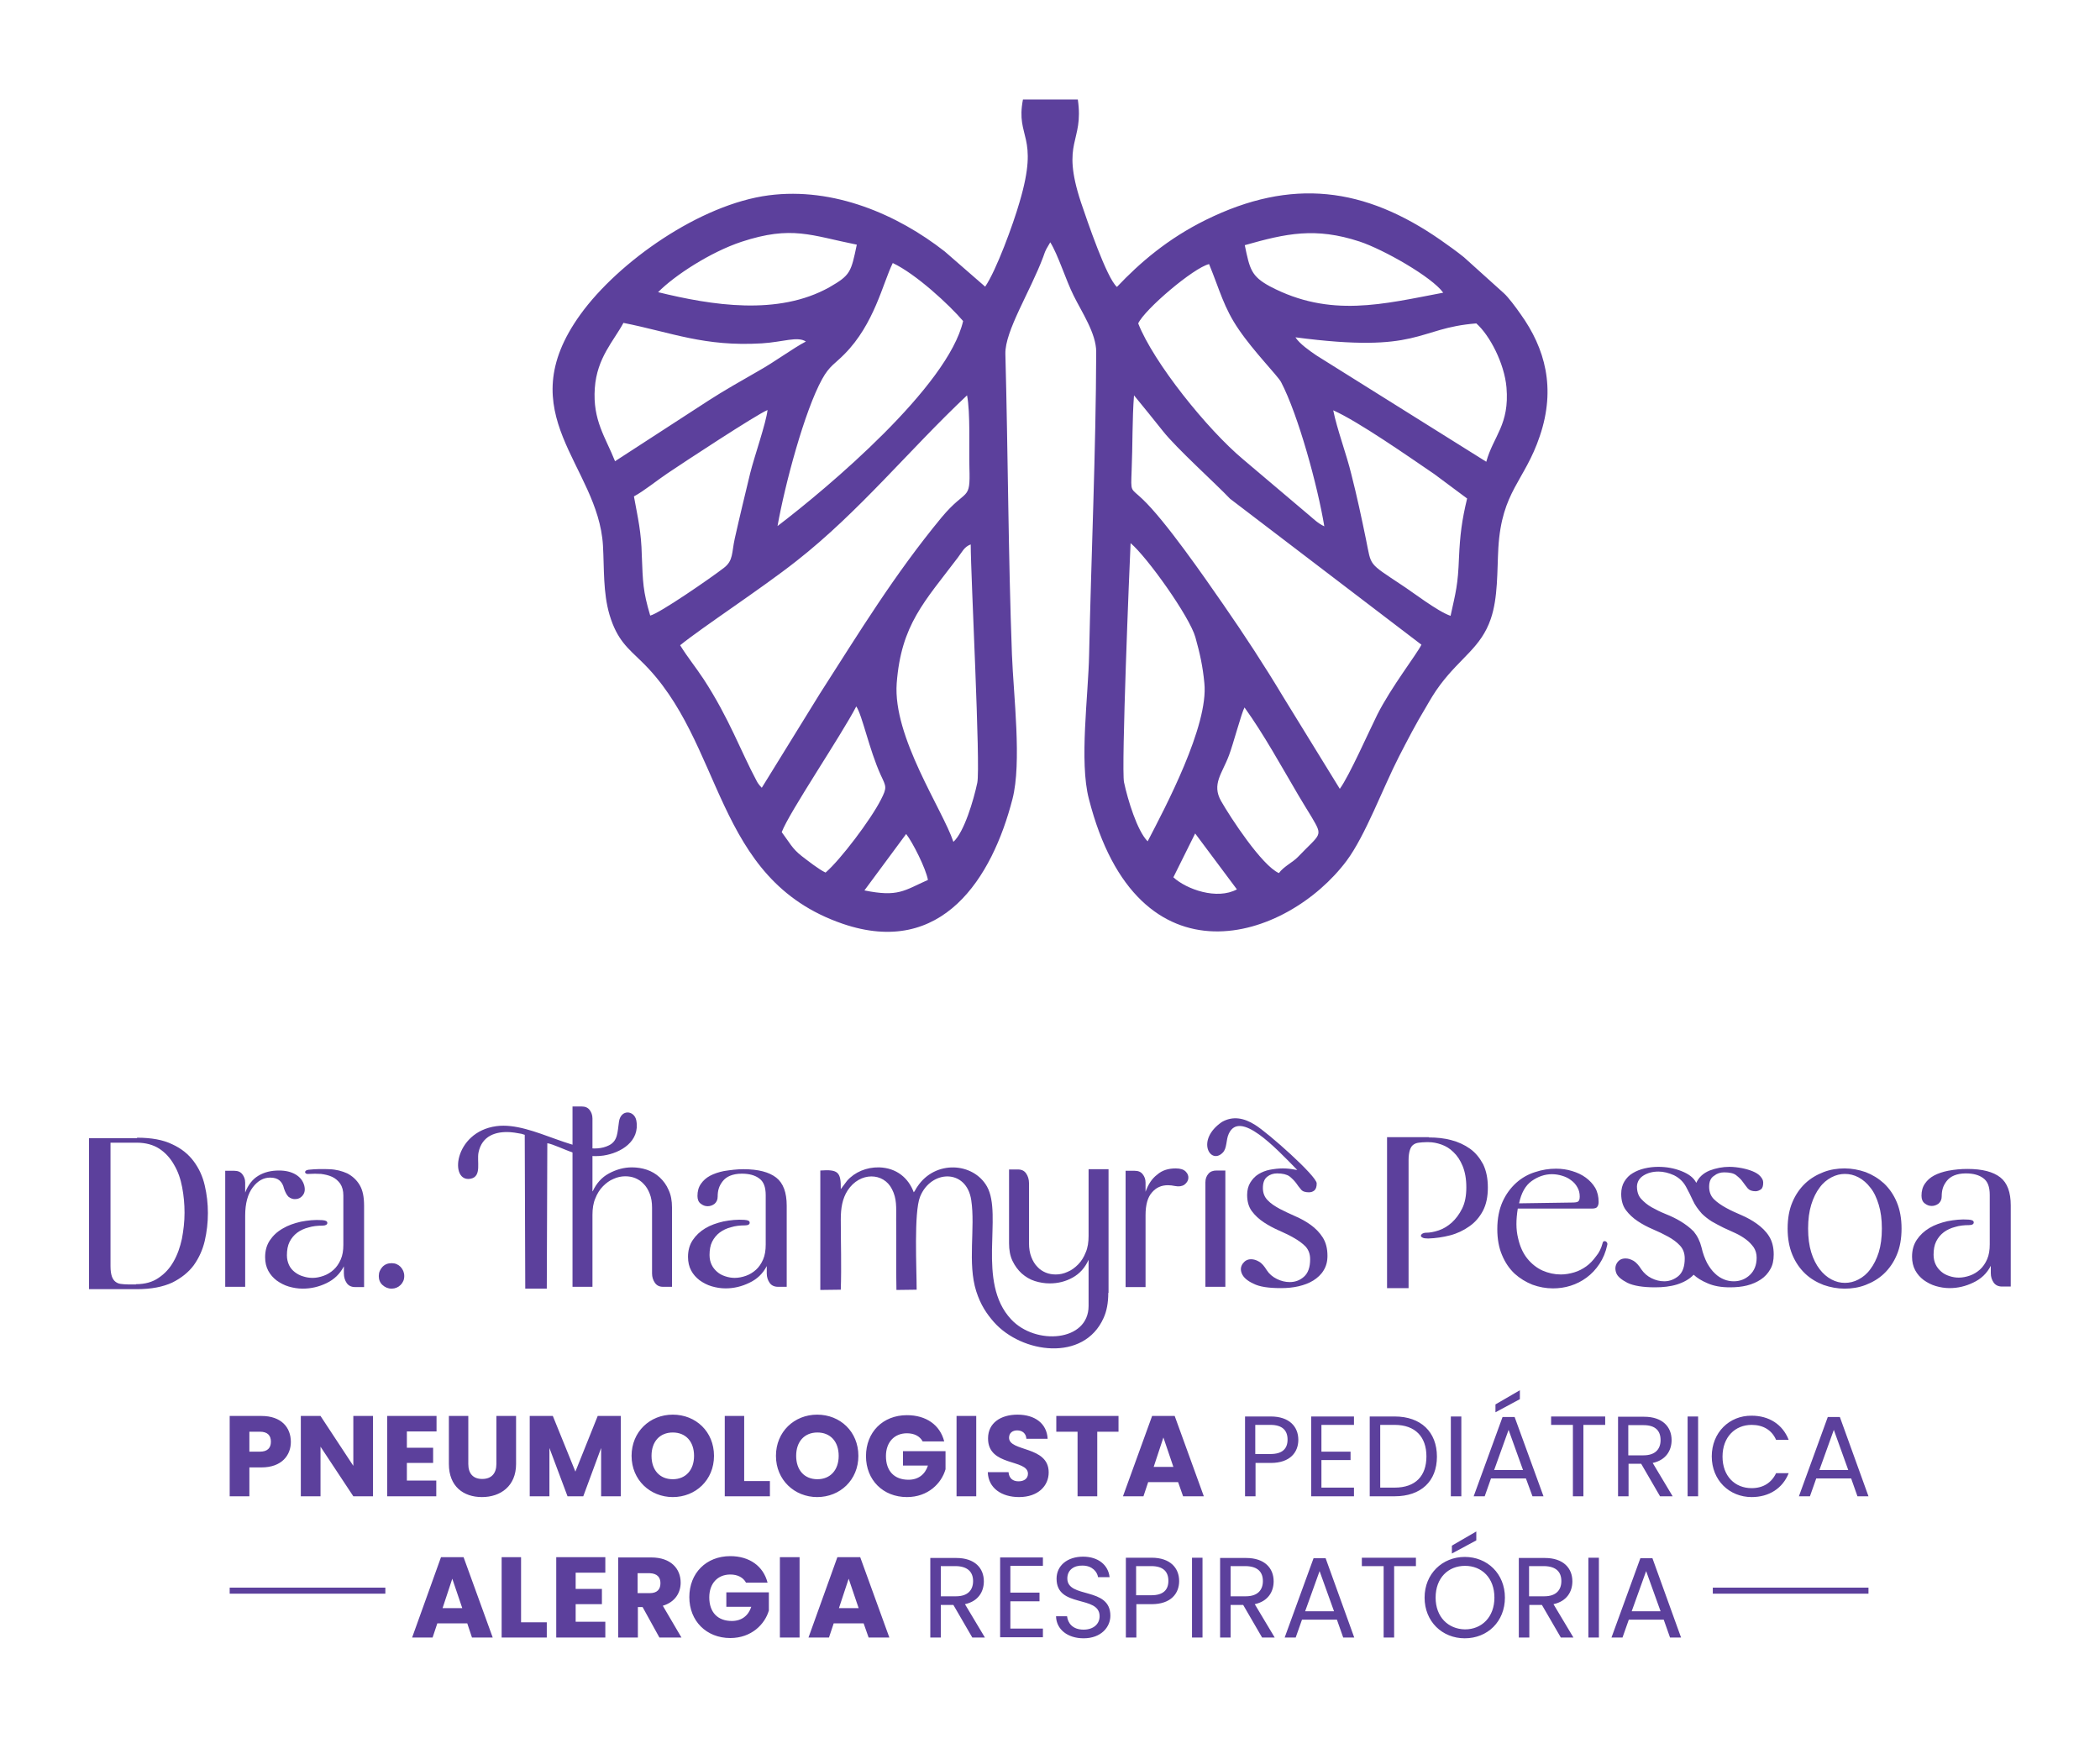
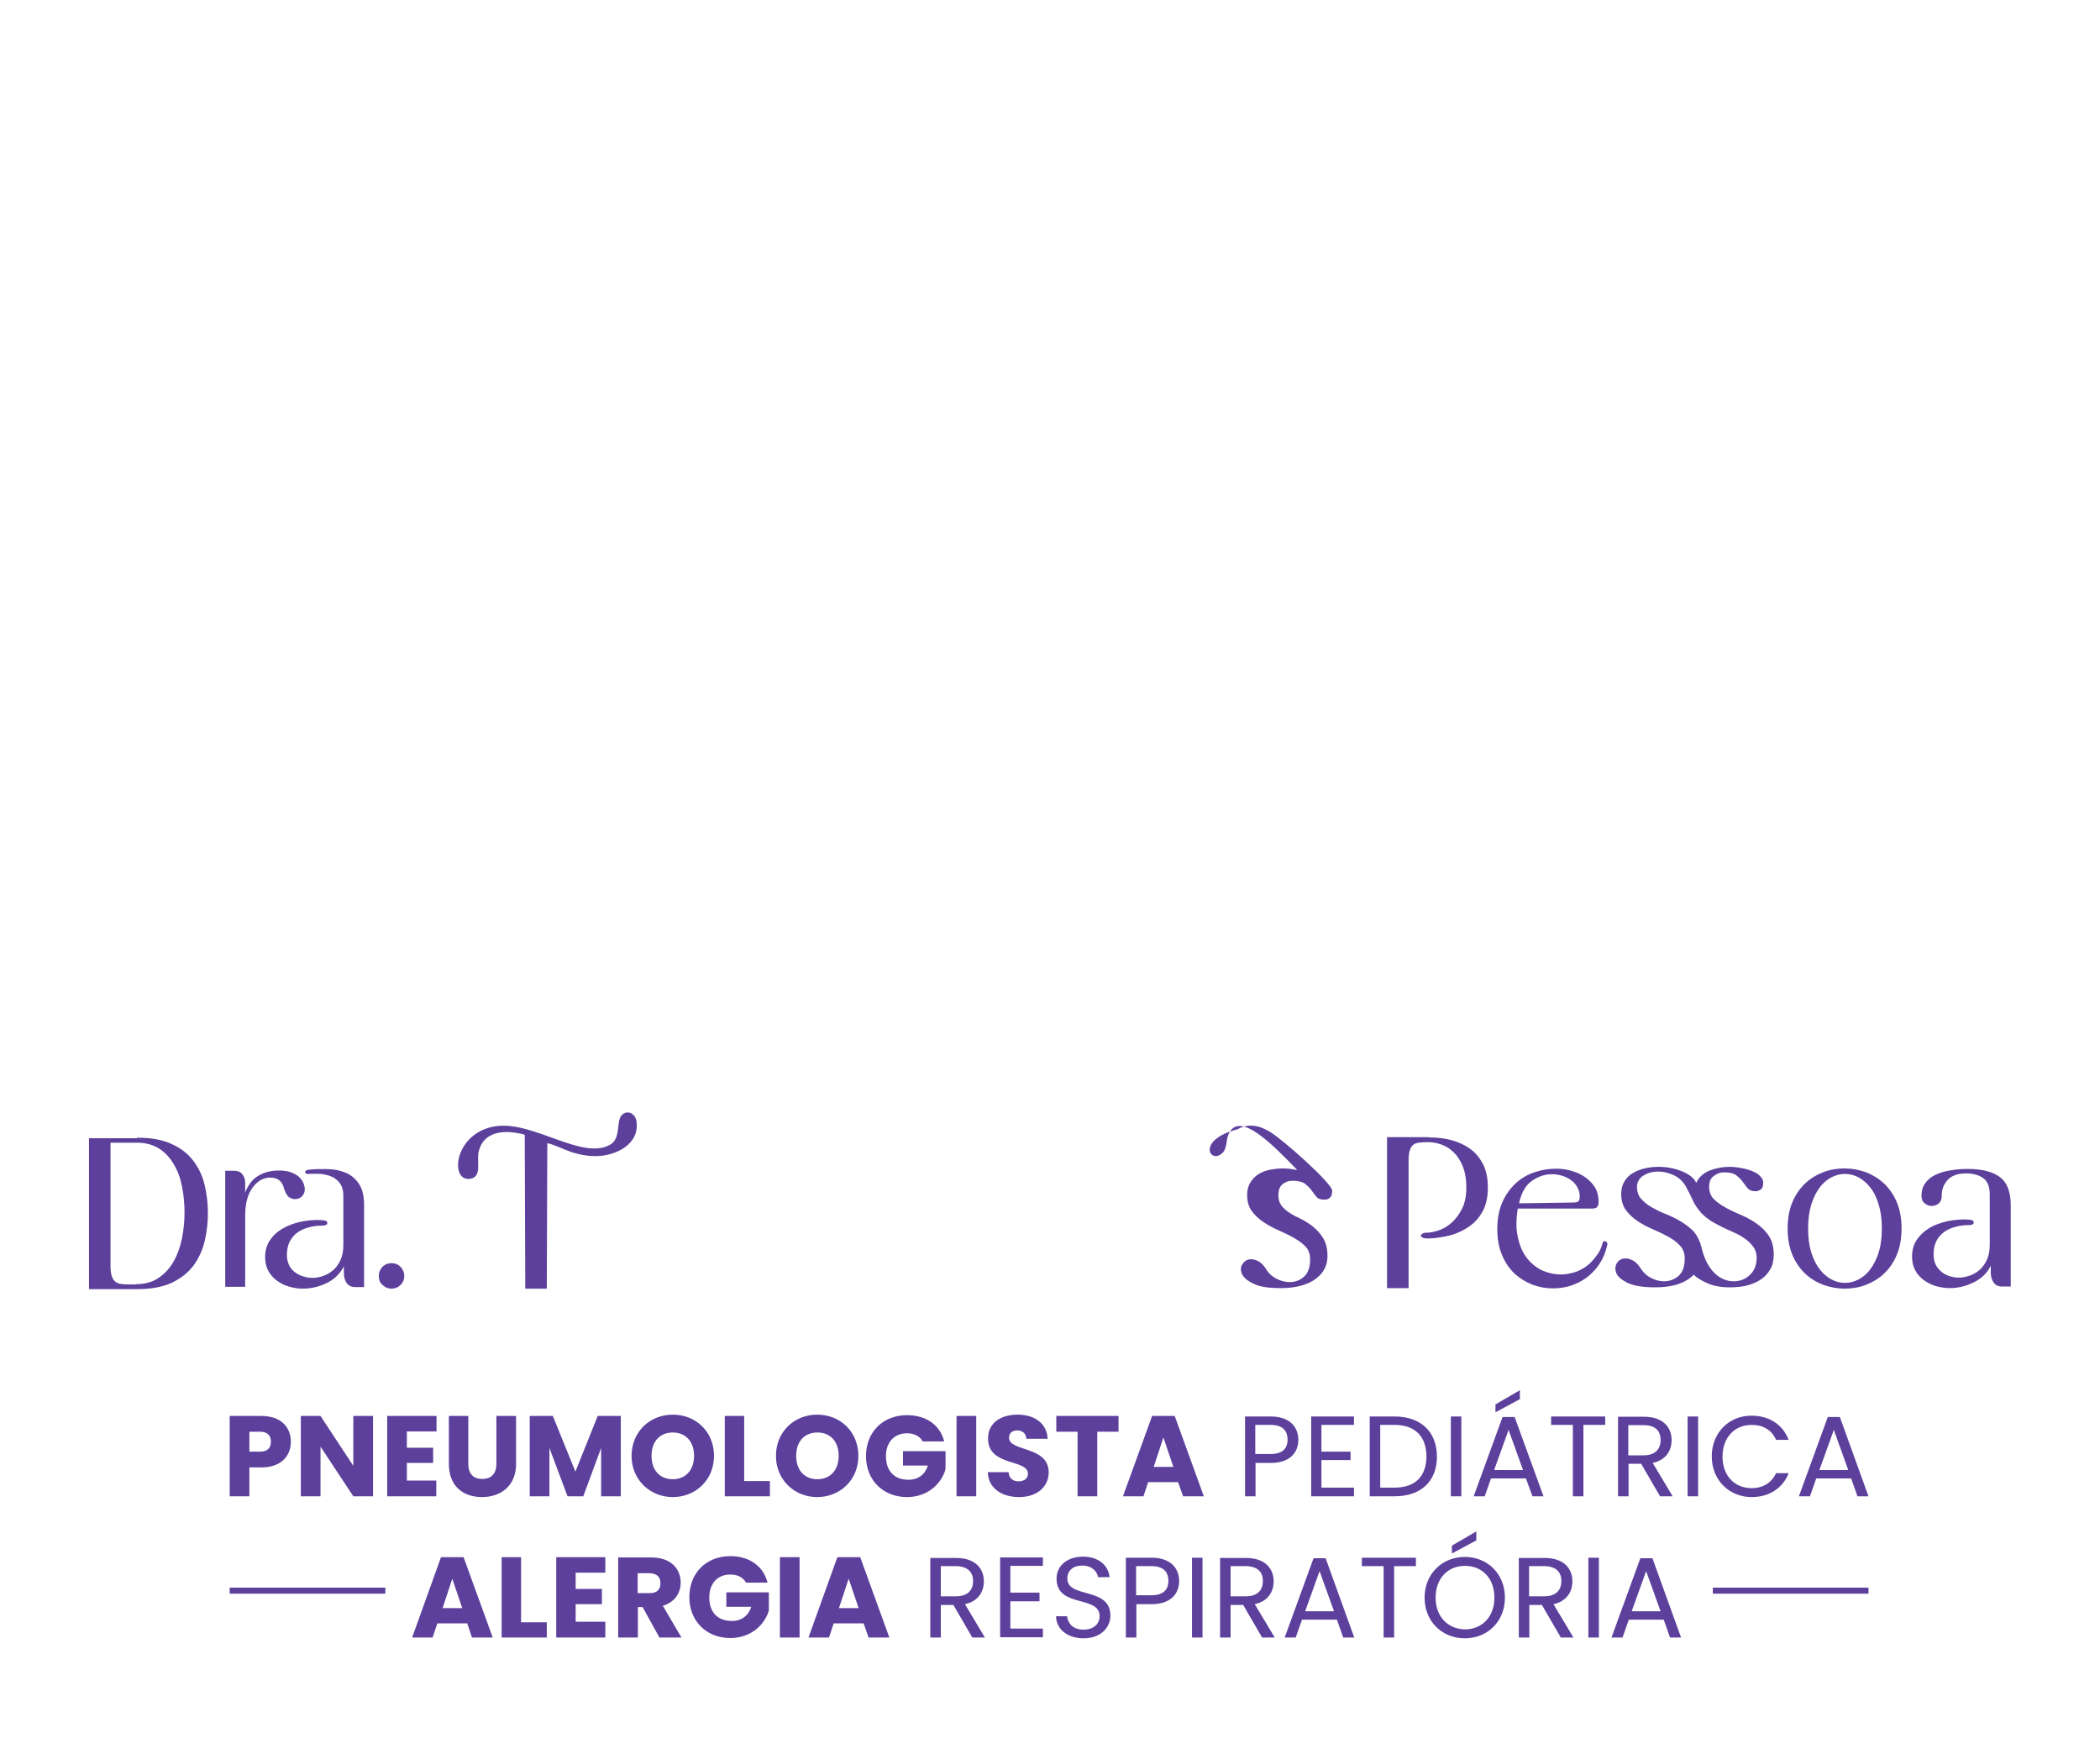
<svg xmlns="http://www.w3.org/2000/svg" id="Camada_1" x="0px" y="0px" viewBox="0 0 800 662.1" style="enable-background:new 0 0 800 662.1;" xml:space="preserve">
  <style type="text/css">	.st0{fill-rule:evenodd;clip-rule:evenodd;fill:#5C409C;}	.st1{fill:#5C409C;}</style>
  <g>
-     <path class="st0" d="M422.2,492.5c0,3.8-0.6,7-1.8,9.6c-7.5,16.8-31.2,13.5-41.8,1.5c-2.7-3.1-5-6.4-6.7-11.7  c-3.4-10.7-0.3-24.1-1.9-34.7c-1.8-12.1-15.4-11.6-19.5-1.3c-2.4,6-1.3,27.2-1.3,35.4l-7.7,0.1c-0.2-9,0-17.9-0.1-26.9  c0-4.6,0.3-7.8-1.6-11.5c-3.2-6.4-12.2-6.7-16.9,0.5c-2,3.1-2.6,6.7-2.6,11c0,8.9,0.3,18,0,26.8l-7.8,0.1l0-45.5  c6.8-0.5,7.9,0.6,7.8,7.1l2.4-3.2c2.9-3.3,7.4-5.2,12.2-5.1c6.7,0.2,11.2,4.1,13.2,9.5c0.6-0.7,0.8-1.4,1.4-2.2  c6.8-10.2,21.3-9.2,26.5,0c6.1,10.9-4.1,36.4,9.2,50.6c9.3,10,29.5,8.5,29.5-5.1v-17.6c-1.4,3.1-3.4,5.3-6.1,6.8  c-2.7,1.5-5.6,2.2-8.7,2.2c-1.9,0-3.8-0.3-5.7-0.9c-1.9-0.6-3.5-1.6-5-2.9c-1.4-1.3-2.6-2.9-3.5-4.8c-0.9-1.9-1.3-4.1-1.3-6.7  v-28.1h3.4c1.4,0,2.4,0.5,3.1,1.5c0.7,1,1.1,2.3,1.1,3.7v22.9c0,2,0.3,3.8,0.9,5.3c0.6,1.5,1.3,2.7,2.3,3.7c0.9,1,2,1.7,3.2,2.2  c1.2,0.5,2.5,0.7,3.8,0.7c1.5,0,3-0.3,4.5-1c1.5-0.6,2.8-1.6,4-2.8c1.2-1.2,2.2-2.8,2.9-4.6c0.8-1.8,1.1-4,1.1-6.3v-25.4h7.6V492.5  z" />
    <path class="st0" d="M208.5,435.5c2.1,0.3,6.8,2.6,9.6,3.5c3.5,1.1,7.7,1.8,11.8,1.2c6.6-1,14-5.4,12.5-13.4  c-0.8-3.9-5.9-4.3-6.6,0.5c-0.6,4-0.4,7.3-3.8,9c-10.7,5.4-28.8-9.2-42.9-7.3c-16.4,2.2-18,21.8-9.7,20c4.2-0.9,2.2-6.6,2.9-10  c1.3-6.3,6.5-8.1,12.2-7.7c1,0.1,2,0.2,2.9,0.4c0.2,0,0.9,0.2,1.2,0.2l1.3,0.4l0.2,58.6l8.2,0C208.4,452.7,208.4,475.8,208.5,435.5  " />
-     <path class="st1" d="M283.2,445.4c5.7,0,9.8,1.1,12.5,3.2c2.7,2.1,4,5.7,4,10.7v30.9h-3.3c-1.4,0-2.5-0.5-3.2-1.5  c-0.7-1-1.1-2.2-1.1-3.6v-2.8c-1.5,2.9-3.7,5-6.7,6.4c-2.9,1.4-5.9,2.1-9,2.1c-1.8,0-3.6-0.3-5.3-0.8c-1.7-0.5-3.2-1.3-4.6-2.3  c-1.3-1-2.4-2.2-3.2-3.7c-0.8-1.5-1.2-3.2-1.2-5.2c0-2.5,0.6-4.6,1.8-6.4c1.2-1.8,2.8-3.3,4.8-4.5c2-1.2,4.3-2,6.9-2.6  c2.6-0.5,5.3-0.8,8-0.6c1.4,0.1,2,0.4,2,1.1c0,0.6-0.6,1-1.8,1c-1.9,0-3.7,0.2-5.3,0.7c-1.6,0.4-3.1,1.1-4.3,2  c-1.2,0.9-2.2,2.1-2.9,3.5c-0.7,1.4-1,3.1-1,5.1c0,1.4,0.3,2.7,0.8,3.7c0.5,1.1,1.3,2,2.1,2.7c0.9,0.8,1.9,1.3,3.1,1.7  c1.2,0.4,2.4,0.6,3.6,0.6c1.4,0,2.9-0.3,4.3-0.8s2.7-1.3,3.8-2.3c1.1-1,2-2.3,2.7-3.9c0.7-1.6,1-3.5,1-5.7v-18.8  c0-3.1-0.8-5.2-2.5-6.4c-1.6-1.2-3.8-1.8-6.6-1.8c-1.8,0-3.3,0.3-4.5,0.8c-1.2,0.5-2.1,1.2-2.8,2.1c-0.7,0.9-1.2,1.8-1.5,2.8  c-0.3,1-0.4,2-0.4,3c0,1.2-0.4,2.1-1.2,2.8c-0.8,0.6-1.7,0.9-2.6,0.9c-1,0-1.8-0.3-2.7-1c-0.8-0.6-1.2-1.6-1.2-2.9  c0-1.8,0.4-3.3,1.3-4.6c0.9-1.3,2-2.3,3.5-3.1c1.5-0.8,3.3-1.4,5.3-1.8C278.4,445.7,280.7,445.4,283.2,445.4 M225.8,453.8  c1.4-3,3.4-5.3,6.2-6.8c2.8-1.5,5.7-2.3,8.7-2.3c2,0,3.9,0.3,5.7,0.9c1.8,0.6,3.5,1.6,4.9,2.9c1.4,1.3,2.6,2.9,3.4,4.8  c0.9,1.9,1.3,4.1,1.3,6.7v30.2h-3.4c-1.4,0-2.4-0.5-3.1-1.5c-0.7-1-1.1-2.2-1.1-3.6v-25.1c0-2-0.3-3.8-0.9-5.3  c-0.6-1.5-1.3-2.7-2.3-3.7c-0.9-1-2-1.7-3.2-2.2c-1.2-0.5-2.5-0.7-3.8-0.7c-1.5,0-3,0.3-4.5,1c-1.5,0.6-2.8,1.6-4,2.8  c-1.2,1.2-2.2,2.8-2.9,4.6c-0.8,1.8-1.1,4-1.1,6.3v27.4h-7.6v-68.7h3.4c1.4,0,2.4,0.4,3.1,1.3c0.7,0.9,1.1,2,1.1,3.3V453.8z" />
-     <path class="st1" d="M459.2,450.4c0-1.3,0.4-2.4,1.1-3.2c0.7-0.9,1.8-1.3,3.1-1.3h3.4v44.3h-7.6V450.4z M447.9,445.1  c1.8,0,3,0.4,3.8,1.2c0.8,0.8,1.1,1.7,1,2.6c-0.1,0.9-0.6,1.7-1.5,2.4c-0.9,0.6-2.1,0.8-3.6,0.5c-0.9-0.2-1.8-0.3-2.7-0.3  c-2.5,0-4.5,0.9-6.1,2.8c-1.6,1.8-2.4,4.7-2.4,8.6v27.4h-7.6v-44.3h3.4c1.4,0,2.4,0.4,3.1,1.3c0.7,0.9,1.1,1.9,1.1,3.2v3.5  c1-2.8,2.4-5,4.4-6.5C442.7,445.8,445.1,445.1,447.9,445.1z" />
-     <path class="st0" d="M465.8,439.1c1.7-1.7,1.2-4.9,2.3-7.2c4.2-9.2,17.7,5.2,26.1,13.8c-0.2,0-0.4-0.1-0.7-0.1  c-1.5-0.3-3.1-0.5-4.8-0.5c-1.6,0-3.3,0.2-4.9,0.5c-1.6,0.3-3.1,0.9-4.4,1.7c-1.3,0.8-2.3,1.9-3.1,3.2c-0.8,1.3-1.2,2.9-1.2,4.7  c0,2.5,0.6,4.6,1.8,6.2c1.2,1.6,2.7,3,4.5,4.2c1.8,1.2,3.7,2.2,5.7,3.1c2,0.9,4,1.8,5.7,2.8c1.8,1,3.3,2.1,4.5,3.3  c1.2,1.3,1.8,2.9,1.8,4.9c0,3.1-0.8,5.3-2.4,6.7c-1.6,1.4-3.4,2-5.4,2c-1.6,0-3.3-0.4-4.9-1.2c-1.6-0.8-2.9-1.9-3.8-3.3  c-1-1.6-1.9-2.7-3-3.3c-1-0.6-2-0.9-3-0.9c-1.4,0-2.4,0.6-3.2,1.7c-0.8,1.2-0.9,2.4-0.3,3.8c0.6,1.4,2,2.7,4.4,3.8  c2.3,1.2,5.8,1.7,10.5,1.7c2.3,0,4.5-0.2,6.7-0.7c2.1-0.5,4-1.2,5.6-2.2c1.6-1,3-2.3,3.9-3.8c1-1.6,1.5-3.4,1.5-5.6  c0-2.8-0.6-5.1-1.8-7c-1.2-1.9-2.8-3.5-4.6-4.8c-1.8-1.3-3.8-2.4-5.9-3.3c-2.1-0.9-4.1-1.9-5.9-2.8c-1.8-1-3.4-2-4.6-3.3  c-1.2-1.2-1.8-2.8-1.8-4.6c0-2,0.5-3.4,1.6-4.3c1.1-0.9,2.4-1.3,3.8-1.3c2.1,0,3.7,0.4,4.7,1.1c1,0.8,1.8,1.6,2.5,2.5  c0.6,0.9,1.3,1.8,1.9,2.5c0.6,0.8,1.7,1.1,3,1.1c0.8,0,1.5-0.2,2.1-0.7c0.6-0.5,0.9-1.4,0.9-2.7c0-2.8-18.6-19.3-23.5-22.3  c-4.1-2.6-8.4-3.5-12.6-1.1C455.4,434.3,461.1,443.9,465.8,439.1" />
+     <path class="st0" d="M465.8,439.1c1.7-1.7,1.2-4.9,2.3-7.2c4.2-9.2,17.7,5.2,26.1,13.8c-0.2,0-0.4-0.1-0.7-0.1  c-1.5-0.3-3.1-0.5-4.8-0.5c-1.6,0-3.3,0.2-4.9,0.5c-1.6,0.3-3.1,0.9-4.4,1.7c-1.3,0.8-2.3,1.9-3.1,3.2c-0.8,1.3-1.2,2.9-1.2,4.7  c0,2.5,0.6,4.6,1.8,6.2c1.2,1.6,2.7,3,4.5,4.2c1.8,1.2,3.7,2.2,5.7,3.1c2,0.9,4,1.8,5.7,2.8c1.8,1,3.3,2.1,4.5,3.3  c1.2,1.3,1.8,2.9,1.8,4.9c0,3.1-0.8,5.3-2.4,6.7c-1.6,1.4-3.4,2-5.4,2c-1.6,0-3.3-0.4-4.9-1.2c-1.6-0.8-2.9-1.9-3.8-3.3  c-1-1.6-1.9-2.7-3-3.3c-1-0.6-2-0.9-3-0.9c-1.4,0-2.4,0.6-3.2,1.7c-0.8,1.2-0.9,2.4-0.3,3.8c0.6,1.4,2,2.7,4.4,3.8  c2.3,1.2,5.8,1.7,10.5,1.7c2.3,0,4.5-0.2,6.7-0.7c2.1-0.5,4-1.2,5.6-2.2c1.6-1,3-2.3,3.9-3.8c1-1.6,1.5-3.4,1.5-5.6  c0-2.8-0.6-5.1-1.8-7c-1.2-1.9-2.8-3.5-4.6-4.8c-1.8-1.3-3.8-2.4-5.9-3.3c-1.8-1-3.4-2-4.6-3.3  c-1.2-1.2-1.8-2.8-1.8-4.6c0-2,0.5-3.4,1.6-4.3c1.1-0.9,2.4-1.3,3.8-1.3c2.1,0,3.7,0.4,4.7,1.1c1,0.8,1.8,1.6,2.5,2.5  c0.6,0.9,1.3,1.8,1.9,2.5c0.6,0.8,1.7,1.1,3,1.1c0.8,0,1.5-0.2,2.1-0.7c0.6-0.5,0.9-1.4,0.9-2.7c0-2.8-18.6-19.3-23.5-22.3  c-4.1-2.6-8.4-3.5-12.6-1.1C455.4,434.3,461.1,443.9,465.8,439.1" />
    <path class="st1" d="M149.2,481.2c1.4,0,2.5,0.5,3.4,1.4c0.9,1,1.4,2.1,1.4,3.5c0,1.4-0.5,2.5-1.4,3.4c-0.9,0.9-2.1,1.4-3.4,1.4  c-1.4,0-2.5-0.5-3.5-1.4c-1-0.9-1.4-2.1-1.4-3.4c0-1.4,0.5-2.5,1.4-3.5C146.7,481.6,147.8,481.2,149.2,481.2 M108.2,452.8  c-0.3-1.4-0.9-2.4-1.7-3.1c-0.8-0.7-2-1.1-3.6-1.1c-2.5,0-4.7,1.2-6.6,3.7c-1.9,2.5-2.9,6.1-2.9,10.8v27.1h-7.6V446h3.4  c1.4,0,2.4,0.4,3.1,1.3c0.7,0.9,1.1,1.9,1.1,3.2v3.8c1.1-2.9,2.8-5.1,5-6.4c2.3-1.4,4.9-2,7.9-2c2.5,0,4.6,0.5,6.3,1.5  c1.7,1,2.8,2.4,3.3,4.2c0.4,1.6,0.2,2.8-0.6,3.8c-0.8,1-1.8,1.4-3,1.4c-0.8,0-1.6-0.3-2.4-0.9C109.2,455.2,108.7,454.2,108.2,452.8  z M117.6,445.6c2.7-0.3,5.4-0.3,7.9-0.2c2.6,0.1,4.8,0.7,6.8,1.6c1.9,1,3.5,2.4,4.7,4.4c1.2,2,1.7,4.6,1.7,8v30.9h-3.4  c-1.4,0-2.5-0.5-3.2-1.5c-0.7-1-1.1-2.3-1.1-3.7v-2.7c-1.5,2.9-3.7,5-6.6,6.4c-2.9,1.4-5.9,2.1-9.1,2.1c-1.8,0-3.6-0.3-5.3-0.8  c-1.7-0.5-3.2-1.3-4.6-2.3c-1.3-1-2.4-2.2-3.2-3.7c-0.8-1.5-1.2-3.2-1.2-5.2c0-2.5,0.6-4.6,1.8-6.4c1.2-1.8,2.8-3.3,4.9-4.5  c2-1.2,4.3-2,6.9-2.6c2.6-0.5,5.3-0.8,8.1-0.6c1.4,0.1,2,0.4,2,1.1c0,0.6-0.7,1-1.9,1c-1.9,0-3.7,0.2-5.3,0.7  c-1.6,0.4-3.1,1.1-4.3,2c-1.2,0.9-2.2,2.1-2.9,3.5c-0.7,1.4-1,3.1-1,5.1c0,1.4,0.3,2.6,0.8,3.7c0.5,1.1,1.3,2,2.2,2.7  c0.9,0.7,2,1.3,3.1,1.6c1.2,0.4,2.4,0.6,3.7,0.6c1.4,0,2.8-0.3,4.2-0.8c1.4-0.5,2.7-1.3,3.8-2.3c1.1-1,2-2.3,2.7-3.9  c0.7-1.6,1-3.4,1-5.6v-18.8c0-1.8-0.4-3.3-1.2-4.5c-0.8-1.1-1.8-2-3.1-2.6c-1.3-0.6-2.7-0.9-4.2-1.1c-1.6-0.1-3.1-0.1-4.7,0  c-0.9,0.1-1.3-0.2-1.4-0.7C116.3,446,116.7,445.7,117.6,445.6z M51.8,489.2c3.4,0,6.3-0.8,8.6-2.4c2.4-1.6,4.3-3.7,5.7-6.2  c1.5-2.6,2.5-5.5,3.2-8.7c0.6-3.2,1-6.5,1-9.9c0-3.3-0.3-6.5-0.9-9.7c-0.6-3.2-1.6-6.1-3.1-8.6c-1.4-2.5-3.3-4.6-5.6-6.1  c-2.3-1.5-5.2-2.3-8.6-2.3h-10v47.1c0,1.6,0.2,2.9,0.5,3.8c0.3,0.9,0.8,1.6,1.3,2c0.6,0.5,1.3,0.8,2.1,0.9c0.9,0.1,1.8,0.2,2.9,0.2  H51.8z M52.2,433.4c5.5,0,9.9,0.8,13.4,2.5c3.5,1.6,6.2,3.8,8.2,6.5c2,2.7,3.4,5.7,4.2,9.2c0.8,3.4,1.2,6.9,1.2,10.5  c0,3.6-0.4,7.1-1.2,10.6c-0.8,3.4-2.2,6.5-4.2,9.3c-2,2.7-4.8,4.9-8.2,6.6c-3.5,1.6-7.9,2.5-13.4,2.5H33.9v-57.5H52.2z" />
    <path class="st1" d="M749.5,445.3c5.7,0,9.8,1.1,12.5,3.2c2.7,2.1,4,5.7,4,10.7v30.9h-3.3c-1.4,0-2.5-0.5-3.2-1.5  c-0.7-1-1.1-2.2-1.1-3.6v-2.8c-1.5,2.9-3.7,5-6.7,6.4c-2.9,1.4-5.9,2.1-9,2.1c-1.8,0-3.6-0.3-5.3-0.8c-1.7-0.5-3.2-1.3-4.6-2.3  c-1.3-1-2.4-2.2-3.2-3.7c-0.8-1.5-1.2-3.2-1.2-5.2c0-2.5,0.6-4.6,1.8-6.4c1.2-1.8,2.8-3.3,4.8-4.5c2-1.2,4.3-2,6.9-2.6  c2.6-0.5,5.3-0.8,8-0.6c1.4,0.1,2,0.4,2,1.1c0,0.6-0.6,1-1.8,1c-1.9,0-3.7,0.2-5.3,0.7c-1.6,0.4-3.1,1.1-4.3,2  c-1.2,0.9-2.2,2.1-2.9,3.5c-0.7,1.4-1,3.1-1,5.1c0,1.4,0.3,2.7,0.8,3.7c0.5,1.1,1.3,2,2.1,2.7c0.9,0.8,1.9,1.3,3.1,1.7  c1.2,0.4,2.4,0.6,3.6,0.6c1.4,0,2.9-0.3,4.3-0.8c1.4-0.5,2.7-1.3,3.8-2.3c1.1-1,2-2.3,2.7-3.9c0.7-1.6,1-3.5,1-5.7v-18.8  c0-3.1-0.8-5.2-2.5-6.4c-1.6-1.2-3.8-1.8-6.6-1.8c-1.8,0-3.3,0.3-4.5,0.8c-1.2,0.5-2.1,1.2-2.8,2.1c-0.7,0.9-1.2,1.8-1.5,2.8  c-0.3,1-0.4,2-0.4,3c0,1.2-0.4,2.1-1.2,2.8c-0.8,0.6-1.7,0.9-2.6,0.9c-1,0-1.8-0.3-2.7-1c-0.8-0.6-1.2-1.6-1.2-2.9  c0-1.8,0.4-3.3,1.3-4.6c0.9-1.3,2-2.3,3.5-3.1c1.5-0.8,3.3-1.4,5.3-1.8C744.8,445.5,747,445.3,749.5,445.3 M688.8,468  c0,3.5,0.4,6.5,1.2,9.1c0.8,2.6,1.9,4.7,3.2,6.4c1.3,1.7,2.8,3,4.5,3.9c1.7,0.9,3.4,1.3,5.1,1.3c1.8,0,3.5-0.4,5.2-1.3  c1.7-0.9,3.2-2.1,4.5-3.9c1.3-1.7,2.4-3.9,3.2-6.4c0.8-2.6,1.2-5.6,1.2-9.1c0-3.5-0.4-6.5-1.2-9.1c-0.8-2.6-1.8-4.8-3.2-6.5  c-1.3-1.7-2.8-3-4.5-3.9c-1.7-0.9-3.4-1.3-5.2-1.3c-1.7,0-3.4,0.4-5.1,1.3c-1.7,0.9-3.2,2.1-4.5,3.9c-1.3,1.7-2.4,3.9-3.2,6.5  C689.2,461.5,688.8,464.5,688.8,468z M681,468c0-3.8,0.6-7.2,1.8-10c1.2-2.9,2.9-5.3,4.9-7.2c2-1.9,4.4-3.3,7-4.3  c2.6-1,5.3-1.4,8-1.4s5.4,0.5,8,1.4c2.6,1,4.9,2.4,7,4.3c2,1.9,3.7,4.3,4.9,7.2c1.2,2.9,1.8,6.2,1.8,10c0,3.8-0.6,7.2-1.8,10  c-1.2,2.9-2.9,5.3-4.9,7.2c-2,1.9-4.4,3.3-7,4.3c-2.6,1-5.3,1.4-8,1.4s-5.4-0.5-8-1.4c-2.6-1-5-2.4-7-4.3c-2-1.9-3.7-4.3-4.9-7.2  C681.6,475.1,681,471.8,681,468z M648.2,475.2c0.5,2.3,1.3,4.3,2.1,5.9c0.9,1.6,1.9,3,3,4c1.1,1.1,2.3,1.8,3.5,2.3  c1.2,0.5,2.5,0.7,3.7,0.7c2.3,0,4.4-0.8,6.1-2.4c1.7-1.6,2.6-3.8,2.6-6.6c0-1.5-0.4-2.8-1.1-3.9c-0.8-1.1-1.7-2.1-2.9-3  c-1.2-0.9-2.5-1.7-4-2.4c-1.5-0.7-3-1.4-4.6-2.1c-1.6-0.8-3.1-1.6-4.5-2.4c-1.4-0.9-2.7-1.9-3.8-3c-1.4-1.6-2.6-3.2-3.4-5  c-0.8-1.8-1.7-3.5-2.6-5.2c-1.1-2-2.6-3.4-4.6-4.4c-2-0.9-4-1.4-5.9-1.4c-2.2,0-4.1,0.5-5.7,1.5c-1.6,1-2.4,2.4-2.5,4.1  c0,2,0.5,3.6,1.6,4.8c1.1,1.2,2.4,2.3,4,3.2c1.6,0.9,3.4,1.8,5.4,2.6c2,0.8,3.9,1.7,5.7,2.8s3.4,2.3,4.9,3.8  C646.6,470.8,647.6,472.8,648.2,475.2z M651.1,452.1c0,1.9,0.6,3.5,1.8,4.7c1.2,1.2,2.8,2.3,4.6,3.3c1.8,1,3.8,1.9,5.9,2.8  c2.1,0.9,4.1,2,5.9,3.3c1.8,1.3,3.4,2.8,4.6,4.7c1.2,1.9,1.8,4.2,1.8,7c0,2.2-0.4,4.1-1.3,5.6c-0.9,1.6-2.1,2.9-3.6,3.9  c-1.5,1-3.3,1.8-5.3,2.3c-2,0.5-4.2,0.7-6.5,0.7c-3.3,0-6.1-0.5-8.4-1.5c-2.4-1-4.1-2.1-5.4-3.3c-1.6,1.7-3.8,2.9-6.3,3.7  c-2.6,0.8-5.4,1.1-8.4,1.1c-4.7,0-8.2-0.6-10.5-1.7c-2.3-1.2-3.8-2.4-4.3-3.8c-0.5-1.4-0.4-2.7,0.3-3.8c0.8-1.2,1.8-1.7,3.3-1.7  c1,0,1.9,0.3,3,0.9c1,0.6,2,1.7,3,3.3c1,1.4,2.2,2.5,3.8,3.3c1.6,0.8,3.2,1.2,4.9,1.2c2,0,3.8-0.7,5.4-2c1.6-1.4,2.4-3.6,2.4-6.7  c0-2-0.6-3.6-1.8-4.9c-1.2-1.3-2.7-2.4-4.5-3.4c-1.8-1-3.7-1.9-5.8-2.8c-2.1-0.9-4-1.9-5.8-3.1c-1.8-1.2-3.3-2.6-4.5-4.2  c-1.2-1.6-1.8-3.7-1.8-6.2c0-1.8,0.4-3.4,1.2-4.7c0.8-1.3,1.8-2.4,3.2-3.2c1.3-0.8,2.8-1.4,4.5-1.8c1.7-0.4,3.4-0.6,5.2-0.6  c3.1,0,6,0.5,8.8,1.6c2.8,1.1,4.7,2.5,5.7,4.5c1-2.2,2.7-3.7,5.1-4.7c2.4-0.9,4.9-1.4,7.5-1.4c1.6,0,3.2,0.2,4.8,0.5  c1.5,0.3,2.9,0.7,4.1,1.2c1.2,0.5,2.2,1.1,2.9,1.9c0.7,0.8,1.1,1.5,1.1,2.4c0,1.3-0.3,2.2-0.9,2.6c-0.6,0.4-1.3,0.7-2,0.7  c-1.4,0-2.4-0.4-3-1.1c-0.6-0.8-1.3-1.6-1.9-2.5c-0.6-0.9-1.5-1.7-2.5-2.5c-1-0.8-2.6-1.1-4.6-1.1c-1.4,0-2.7,0.4-3.8,1.3  C651.7,448.7,651.1,450.1,651.1,452.1z M601.8,455.8c0-1.3-0.3-2.5-0.9-3.5c-0.6-1.1-1.4-2-2.4-2.7c-1-0.8-2.1-1.3-3.4-1.7  c-1.3-0.4-2.6-0.6-3.9-0.6c-2.7,0-5.3,0.9-7.7,2.6c-2.4,1.7-4,4.6-4.8,8.5l20.1-0.3c1.2,0,2-0.1,2.4-0.4  C601.6,457.4,601.8,456.8,601.8,455.8z M610.5,473.6c0.1-0.5,0.3-0.8,0.8-0.8c0.3,0,0.5,0.1,0.8,0.4c0.2,0.3,0.3,0.6,0.2,1  c-0.6,2.8-1.6,5.2-3,7.3c-1.4,2.1-3,3.8-4.9,5.2c-1.9,1.4-3.9,2.4-6.1,3.1c-2.2,0.7-4.5,1-6.7,1c-2.7,0-5.3-0.5-7.8-1.4  c-2.5-1-4.8-2.4-6.8-4.2c-2-1.9-3.6-4.2-4.8-7.1c-1.2-2.8-1.8-6.1-1.8-9.9c0-4,0.7-7.5,2-10.4c1.3-2.9,3.1-5.3,5.2-7.2  c2.1-1.9,4.6-3.3,7.2-4.1c2.7-0.9,5.3-1.3,8-1.3c2.1,0,4.2,0.3,6.1,0.9c2,0.6,3.7,1.4,5.2,2.5c1.5,1.1,2.7,2.4,3.6,3.9  c0.9,1.6,1.3,3.4,1.3,5.4c0,0.8-0.2,1.4-0.5,1.8c-0.3,0.5-1,0.7-2.1,0.7h-28.2c-0.7,4.3-0.7,8,0.1,11.2c0.7,3.2,1.9,5.8,3.5,7.8  c1.6,2,3.6,3.6,5.8,4.6c2.3,1,4.6,1.5,7,1.5c1.7,0,3.4-0.3,5.1-0.8c1.7-0.5,3.2-1.3,4.6-2.3c1.4-1,2.6-2.3,3.7-3.8  C609.2,477.2,610,475.5,610.5,473.6z M544.3,433.3c3,0,5.9,0.3,8.5,1c2.7,0.7,5.1,1.8,7.2,3.3c2.1,1.5,3.7,3.5,5,5.9  c1.2,2.5,1.8,5.4,1.8,8.9c0,3.5-0.6,6.4-1.9,8.9c-1.3,2.4-3,4.4-5.2,5.9c-2.1,1.5-4.6,2.7-7.3,3.4c-2.7,0.7-5.5,1.1-8.3,1.2  c-1,0-1.7-0.1-2.1-0.3c-0.4-0.2-0.7-0.4-0.7-0.7c0-0.3,0.1-0.5,0.5-0.8c0.3-0.2,0.8-0.4,1.4-0.4c1.5,0,3.1-0.3,4.9-0.9  c1.8-0.6,3.4-1.6,5-3c1.5-1.4,2.8-3.1,3.9-5.3c1.1-2.2,1.6-4.9,1.6-8.1s-0.5-5.9-1.4-8.1c-0.9-2.2-2.1-4-3.5-5.3  c-1.4-1.4-2.9-2.3-4.6-2.9c-1.7-0.6-3.3-0.9-4.9-0.9h-0.8c-1.1,0-2.1,0.1-2.9,0.2c-0.9,0.1-1.6,0.4-2.1,0.8c-0.6,0.4-1,1.1-1.3,2  c-0.3,0.9-0.5,2.2-0.5,3.8v48.8h-8.2v-57.5H544.3z" />
-     <path class="st0" d="M375.3,109.2l-15.4-13.4c-18-14.1-42.3-24.6-67-21.4c-26.2,3.4-57.3,25.3-71.8,45.4c-27.4,38,6.8,57.3,8.6,88  c0.5,8.8,0,17.9,2.5,26.4c2.9,9.7,7.1,12.8,12.1,17.7c31.9,30.8,27,82.9,76.7,100c38,13,57-17.6,64.7-47.5  c3.6-13.9,0.4-39.4-0.2-55.1c-1.4-37.5-1.5-76.8-2.5-114.5c-0.2-8.7,9.4-23.6,14.4-36.9c0.4-1,0.5-1.6,1-2.6  c0.1-0.2,0.2-0.4,0.3-0.6l1.4-2.4c3,4.8,5.9,14.3,8.9,20.3c3.1,6.3,8.6,14.4,8.6,21.4c-0.1,37.4-1.9,77.6-2.7,115.3  c-0.3,15.8-3.8,40.8-0.1,55c18.6,73,75.6,53.8,98.2,23.6c7.2-9.7,13.8-27.7,19.9-39.6c3.4-6.6,6.5-12.6,10.2-18.7  c1.8-3.1,3.2-5.6,5.6-8.8c7.9-10.5,15.5-14.2,19.2-25c2.8-8.1,2.4-18.3,2.9-27.1c1.3-21.7,10-25.3,15.8-42.6  c6.2-18.3,2-33.4-7.3-46.4c-1.8-2.6-4.8-6.6-6.4-8l-15.2-13.7c-3.1-2.5-5.7-4.3-8.8-6.5c-29-20.2-56.8-23.9-89.6-7.7  c-14.4,7.1-25.1,16.3-33.8,25.5c-3.9-3.3-11.4-25.4-13.7-32.2c-7.8-23.6,1.2-22.6-1.2-39.2l-20.9,0c-2.9,14.9,6.4,13.2-1.3,39.1  C386,85.4,379.5,103.1,375.3,109.2 M474.2,93.4c15.8-4.5,26.9-6.9,43.7-1.4c9.1,3,27.6,13.5,31.9,19.5c-22.8,4.3-43,9.7-66-2.4  C476.6,105.2,476.1,102.5,474.2,93.4z M250.7,111.3c6.3-6.4,20-15.3,31.8-19.2c19.2-6.3,26.4-2.4,43.9,1.1  c-2.2,10.5-2.4,11.6-10.4,16.2C296.4,120.4,271.1,116.3,250.7,111.3z M433.6,123.2c2.5-5.4,21.1-21.2,27-22.6  c4.1,10,5.6,16.6,11.3,24.9c5.7,8.4,14.7,17.5,16.1,20c6.6,12.6,14,39.8,16.5,55c-2.4-1.1-4.2-2.9-5.4-3.9l-25.4-21.5  C459.8,163.5,439.4,138,433.6,123.2z M296.2,200.4c2.8-15.8,10.3-43.9,17-56c2.8-5.1,5-5.9,8.5-9.5c11.4-11.5,14.6-27,18.4-34.7  c8.9,4.2,21.6,16,26.8,22.1C361.2,147.2,315.5,185.7,296.2,200.4z M234.3,175.7c-3.6-9.1-8.6-15.6-7.7-27.9  c0.8-11.5,7.2-17.9,10.9-24.8c18.6,3.7,30.7,9.1,52.7,7.8c8.1-0.5,13.6-2.8,16.8-0.7c-5,2.6-11.6,7.6-18.4,11.4  c-6.1,3.5-13,7.4-18.7,11.1L234.3,175.7z M493.5,128.5c47.8,6.3,45.9-3.5,68.9-5.3c5.1,4.5,10.7,15.2,11.5,24.4  c1.2,14.2-5,18.5-7.7,28.3l-64.7-40.5C499,133.7,495.1,131,493.5,128.5z M241.5,189.1c3.9-2.1,8.9-6.2,12.8-8.8  c5.3-3.6,34.2-22.6,38.1-24.1c-0.6,5.1-5,17.6-6.6,24c-2,8.3-4,16.5-5.9,25c-1.2,5.4-0.5,8.3-4.1,11.1  c-4.9,3.8-24.6,17.4-28.1,18.2c-2.8-9.4-2.8-12.8-3.2-22.8C244.3,202.5,243,197.4,241.5,189.1z M507.9,156.3  c9.8,4.4,28.5,17.5,38.5,24.3l12.5,9.3c-2,8.3-2.7,13.8-3.1,22.6c-0.4,10.5-1.2,12.9-3.2,22.1c-5-1.7-14.5-9.1-18.7-11.8  c-12.9-8.6-11.4-7-13.5-17.2c-1.7-8.3-3.5-16.7-5.6-24.9C513,173.2,509.3,163.4,507.9,156.3z M290.2,300.1l-0.9-1  c-1.1-1.6-0.1,0.1-1.1-1.7c-6-11.2-10.4-23.7-20.1-38.6c-3.3-5-6.1-8.3-9-13c8.5-6.9,31-21.6,44.2-32c24-18.8,43-42.4,65.1-63.2  c1.3,6.6,0.7,20.1,0.9,27.6c0.4,13.1-1,7.4-10.6,18.9c-18,21.8-31.2,43.5-46.4,67.2L290.2,300.1z M432,150.6  c3.8,4.6,7.4,9.1,11,13.6c5.2,6.6,20.1,20,25.6,25.8l72.9,55.6c-1.9,3.8-11.5,16.1-16.8,26.6c-3.1,6.2-10.7,23.4-14.3,28.3  l-21.6-35.1c-7.2-12-14.8-23.6-22.7-35c-7.4-10.7-22.3-32.2-30.9-40.3c-4.6-4.4-4.4-2.3-4.1-10.9  C431.5,169.8,431.3,159.7,432,150.6z M369.8,207.4c0,11.8,3.8,84.7,2.5,90.8c-1.4,6.6-5,18.8-9.1,22.5  c-4.1-12.3-23.1-39.9-21.6-60.4c1.7-22.4,10.6-31.1,23.3-47.9C366.5,210.3,367.3,208.3,369.8,207.4z M437.2,320.5  c-4-4-7.6-15.9-9-22.5c-1.1-5,2.1-83,2.5-91.1c6.3,5.3,22.5,28,24.7,35.9c1.7,6.1,2.8,11,3.4,17.4  C460.5,276.4,443.8,307.8,437.2,320.5z M474.1,269.5c7.4,10.3,13.9,22.2,20.5,33.4c1.7,2.9,3.4,5.6,5.1,8.4c4.4,7.5,3.5,6-5.3,15.2  c-1.8,1.9-5.4,3.6-7.2,6.1c-6.5-2.9-18.4-21.1-22-27.4c-3.7-6.5,0.4-10.5,3-17.5C469.7,283.8,473,271.4,474.1,269.5z M314.5,332.4  c-2.6-1.2-7-4.7-9.1-6.3c-3.6-2.8-4.6-5.1-7.6-9.1c2.8-7.5,22.6-36.7,28.4-47.9c2.3,3.4,4.9,16.4,9.3,26.1c2.1,4.5,2.5,4.7,0.1,9.4  C331.7,312.3,320.1,327.6,314.5,332.4z M329.3,339.2l15.9-21.5c2.5,3.2,7.5,13.1,8.3,17.5C344.3,339.3,342.2,341.8,329.3,339.2z   M447,334.2l8.3-16.7l15.9,21.3C463.6,342.9,452,338.8,447,334.2z" />
    <path class="st1" d="M632.6,613.8h-11l5.5-15.3L632.6,613.8z M636.2,623.8h4.2l-10.9-30.2h-4.6l-11,30.2h4.2l2.4-6.8h13.3  L636.2,623.8z M605.1,623.8h4v-30.4h-4V623.8z M578.6,593.4v30.4h4v-12.4h4.8l7.2,12.4h4.8l-7.6-12.7c5.1-1.1,7.2-4.8,7.2-8.7  c0-5-3.4-8.9-10.5-8.9H578.6z M594.8,602.3c0,3.4-2,5.8-6.5,5.8h-5.8v-11.5h5.8C592.9,596.7,594.8,598.9,594.8,602.3z M553.1,588.8  v3l9.3-5v-3.4L553.1,588.8z M546.9,608.6c0-7.5,4.8-12.1,11.2-12.1c6.4,0,11.2,4.6,11.2,12.1c0,7.4-4.8,12.1-11.2,12.1  C551.7,620.6,546.9,616,546.9,608.6z M573.3,608.6c0-9.1-6.7-15.5-15.3-15.5c-8.5,0-15.3,6.4-15.3,15.5c0,9.1,6.7,15.5,15.3,15.5  C566.7,624.1,573.3,617.7,573.3,608.6z M518.8,596.6h8.3v27.2h4v-27.2h8.3v-3.2h-20.6V596.6z M508.2,613.8h-11l5.5-15.3  L508.2,613.8z M511.7,623.8h4.2L505,593.6h-4.6l-11,30.2h4.2l2.4-6.8h13.3L511.7,623.8z M464.8,593.4v30.4h4v-12.4h4.8l7.2,12.4  h4.8l-7.6-12.7c5.1-1.1,7.2-4.8,7.2-8.7c0-5-3.4-8.9-10.5-8.9H464.8z M481.1,602.3c0,3.4-2,5.8-6.5,5.8h-5.8v-11.5h5.8  C479.2,596.7,481.1,598.9,481.1,602.3z M454.1,623.8h4v-30.4h-4V623.8z M449.2,602.3c0-5-3.4-8.9-10.5-8.9h-9.8v30.4h4v-12.7h5.8  C446.2,611.1,449.2,606.9,449.2,602.3z M432.8,607.8v-11.2h5.8c4.5,0,6.5,2.1,6.5,5.6c0,3.4-1.9,5.5-6.5,5.5H432.8z M423,615.5  c0-11.2-16.4-6.4-16.4-14.2c0-3.3,2.6-5,5.8-4.9c3.7,0,5.6,2.4,5.9,4.4h4.4c-0.5-4.6-4.3-7.8-10.1-7.8c-6,0-10.1,3.4-10.1,8.4  c0,11.3,16.4,6.1,16.4,14.3c0,2.9-2.3,5.1-6.1,5.1c-4.2,0-6-2.5-6.3-5.1h-4.2c0.1,5,4.4,8.4,10.5,8.4  C419.5,624.1,423,619.8,423,615.5z M397.3,593.3h-16.3v30.4h16.3v-3.3h-12.4V610h11.1v-3.3h-11.1v-10.2h12.4V593.3z M354.4,593.4  v30.4h4v-12.4h4.8l7.2,12.4h4.8l-7.6-12.7c5.1-1.1,7.2-4.8,7.2-8.7c0-5-3.4-8.9-10.5-8.9H354.4z M370.7,602.3c0,3.4-2,5.8-6.5,5.8  h-5.8v-11.5h5.8C368.7,596.7,370.7,598.9,370.7,602.3z M327.1,612.6h-7.5l3.7-11.2L327.1,612.6z M330.9,623.8h7.9l-11.1-30.6H319  L308,623.8h7.8l1.8-5.4H329L330.9,623.8z M297.1,623.8h7.5v-30.6h-7.5V623.8z M278.2,592.8c-9.2,0-15.6,6.5-15.6,15.6  s6.5,15.6,15.6,15.6c8.1,0,13.2-5.3,14.7-10.5v-6.9h-16.2v5.5h9.5c-1.1,3.4-3.7,5.4-7.4,5.4c-5.4,0-8.6-3.3-8.6-9  c0-5.3,3.2-8.7,8-8.7c2.8,0,4.9,1.1,6,3.1h8.2C290.8,596.6,285.5,592.8,278.2,592.8z M235.5,593.2v30.6h7.5v-11.6h1.8l6.4,11.6h8.4  l-7.1-12.1c4.7-1.4,6.8-5,6.8-8.8c0-5.3-3.7-9.6-11.2-9.6H235.5z M251.6,603.1c0,2.4-1.3,3.8-4.1,3.8h-4.6v-7.6h4.6  C250.3,599.4,251.6,600.8,251.6,603.1z M230.6,593.2h-18.7v30.6h18.7v-6h-11.3v-6.7h10v-5.8h-10v-6.2h11.3V593.2z M191.1,593.2  v30.6h17.2V618h-9.8v-24.8H191.1z M176.1,612.6h-7.5l3.7-11.2L176.1,612.6z M179.8,623.8h7.9l-11.1-30.6H168L157,623.8h7.8l1.8-5.4  H178L179.8,623.8z M704.1,560h-11l5.5-15.3L704.1,560z M707.6,570h4.2l-10.9-30.2h-4.6l-11,30.2h4.2l2.4-6.8h13.3L707.6,570z   M652.1,554.8c0,9.1,6.7,15.5,15.2,15.5c6.6,0,11.8-3.3,14.1-9.1h-4.8c-1.7,3.6-4.9,5.7-9.3,5.7c-6.4,0-11.1-4.6-11.1-12  c0-7.5,4.8-12.1,11.1-12.1c4.4,0,7.7,2,9.3,5.7h4.8c-2.3-5.9-7.5-9.2-14.1-9.2C658.8,539.2,652.1,545.7,652.1,554.8z M642.9,570h4  v-30.4h-4V570z M616.4,539.6V570h4v-12.4h4.8l7.2,12.4h4.8l-7.6-12.7c5.1-1.1,7.2-4.8,7.2-8.7c0-5-3.4-8.9-10.5-8.9H616.4z   M632.6,548.6c0,3.4-2,5.8-6.5,5.8h-5.8v-11.5h5.8C630.7,542.9,632.6,545.1,632.6,548.6z M590.9,542.8h8.3V570h4v-27.2h8.3v-3.2  h-20.6V542.8z M580.2,560h-11l5.5-15.3L580.2,560z M569.7,535v3l9.3-5v-3.4L569.7,535z M583.8,570h4.2L577,539.8h-4.6l-11,30.2h4.2  l2.4-6.8h13.3L583.8,570z M552.7,570h4v-30.4h-4V570z M525.8,566.7v-23.9h5.5c7.9,0,12.1,4.6,12.1,12c0,7.4-4.1,11.9-12.1,11.9  H525.8z M531.3,539.6h-9.5V570h9.5c10,0,16.1-5.7,16.1-15.1C547.4,545.5,541.3,539.6,531.3,539.6z M515.8,539.6h-16.3V570h16.3  v-3.3h-12.4v-10.5h11.1V553h-11.1v-10.2h12.4V539.6z M494.6,548.5c0-5-3.4-8.9-10.5-8.9h-9.8V570h4v-12.7h5.8  C491.6,557.3,494.6,553.1,494.6,548.5z M478.2,554v-11.2h5.8c4.5,0,6.5,2.1,6.5,5.6c0,3.4-1.9,5.5-6.5,5.5H478.2z M447,558.8h-7.5  l3.7-11.2L447,558.8z M450.7,570h7.9l-11.1-30.6h-8.6L427.8,570h7.8l1.8-5.4h11.4L450.7,570z M402.4,545.4h8.1V570h7.5v-24.6h8.1  v-6h-23.7V545.4z M399.5,560.9c0-10.2-15.1-7.8-15.1-13.2c0-1.9,1.4-2.8,3.1-2.8c2,0,3.4,1.2,3.5,3.2h8.1  c-0.3-5.8-4.8-9.2-11.5-9.2c-6.4,0-11.2,3.2-11.2,9c-0.1,10.9,15.2,7.8,15.2,13.5c0,1.8-1.4,2.9-3.6,2.9c-2.1,0-3.6-1.1-3.8-3.5  h-7.9c0.2,6.2,5.4,9.5,11.9,9.5C395.5,570.3,399.5,566,399.5,560.9z M364.4,570h7.5v-30.6h-7.5V570z M345.5,539.1  c-9.2,0-15.6,6.5-15.6,15.6s6.5,15.6,15.6,15.6c8.1,0,13.2-5.3,14.7-10.6v-6.9H344v5.5h9.5c-1.1,3.4-3.7,5.4-7.4,5.4  c-5.4,0-8.6-3.3-8.6-9c0-5.3,3.2-8.7,8-8.7c2.8,0,4.9,1.1,6,3.1h8.2C358.1,542.8,352.8,539.1,345.5,539.1z M303.3,554.6  c0-5.4,3.1-8.9,8.1-8.9c4.9,0,8.1,3.4,8.1,8.9c0,5.4-3.2,8.9-8.1,8.9C306.4,563.5,303.3,560,303.3,554.6z M327,554.6  c0-9.2-6.9-15.7-15.7-15.7c-8.7,0-15.7,6.5-15.7,15.7c0,9.2,7.1,15.7,15.7,15.7C320,570.3,327,563.8,327,554.6z M276.1,539.4V570  h17.2v-5.8h-9.8v-24.8H276.1z M248.2,554.6c0-5.4,3.1-8.9,8.1-8.9c4.9,0,8.1,3.4,8.1,8.9c0,5.4-3.2,8.9-8.1,8.9  C251.3,563.5,248.2,560,248.2,554.6z M272,554.6c0-9.2-6.9-15.7-15.7-15.7c-8.7,0-15.7,6.5-15.7,15.7c0,9.2,7.1,15.7,15.7,15.7  C265,570.3,272,563.8,272,554.6z M201.8,570h7.5v-18.4l6.9,18.4h6l6.8-18.4V570h7.5v-30.6h-8.8l-8.5,21.2l-8.6-21.2h-8.8V570z   M171,557.7c0,8.5,5.5,12.6,12.6,12.6c7.1,0,13-4.2,13-12.6v-18.3h-7.5v18.3c0,3.6-1.9,5.7-5.4,5.7c-3.5,0-5.3-2.1-5.3-5.7v-18.3  H171V557.7z M166.2,539.4h-18.7V570h18.7v-6H155v-6.7h10v-5.8h-10v-6.2h11.3V539.4z M134.6,539.4v19l-12.5-19h-7.5V570h7.5v-18.9  l12.5,18.9h7.5v-30.6H134.6z M110.8,549.3c0-5.6-3.7-9.9-11.2-9.9H87.5V570H95v-11h4.6C107.4,559,110.8,554.3,110.8,549.3z   M95,553.1v-7.7H99c3,0,4.2,1.5,4.2,3.8c0,2.4-1.3,3.8-4.2,3.8H95z" />
    <rect x="652.5" y="604.8" class="st0" width="59.3" height="2.3" />
    <rect x="87.5" y="604.8" class="st0" width="59.3" height="2.3" />
  </g>
</svg>